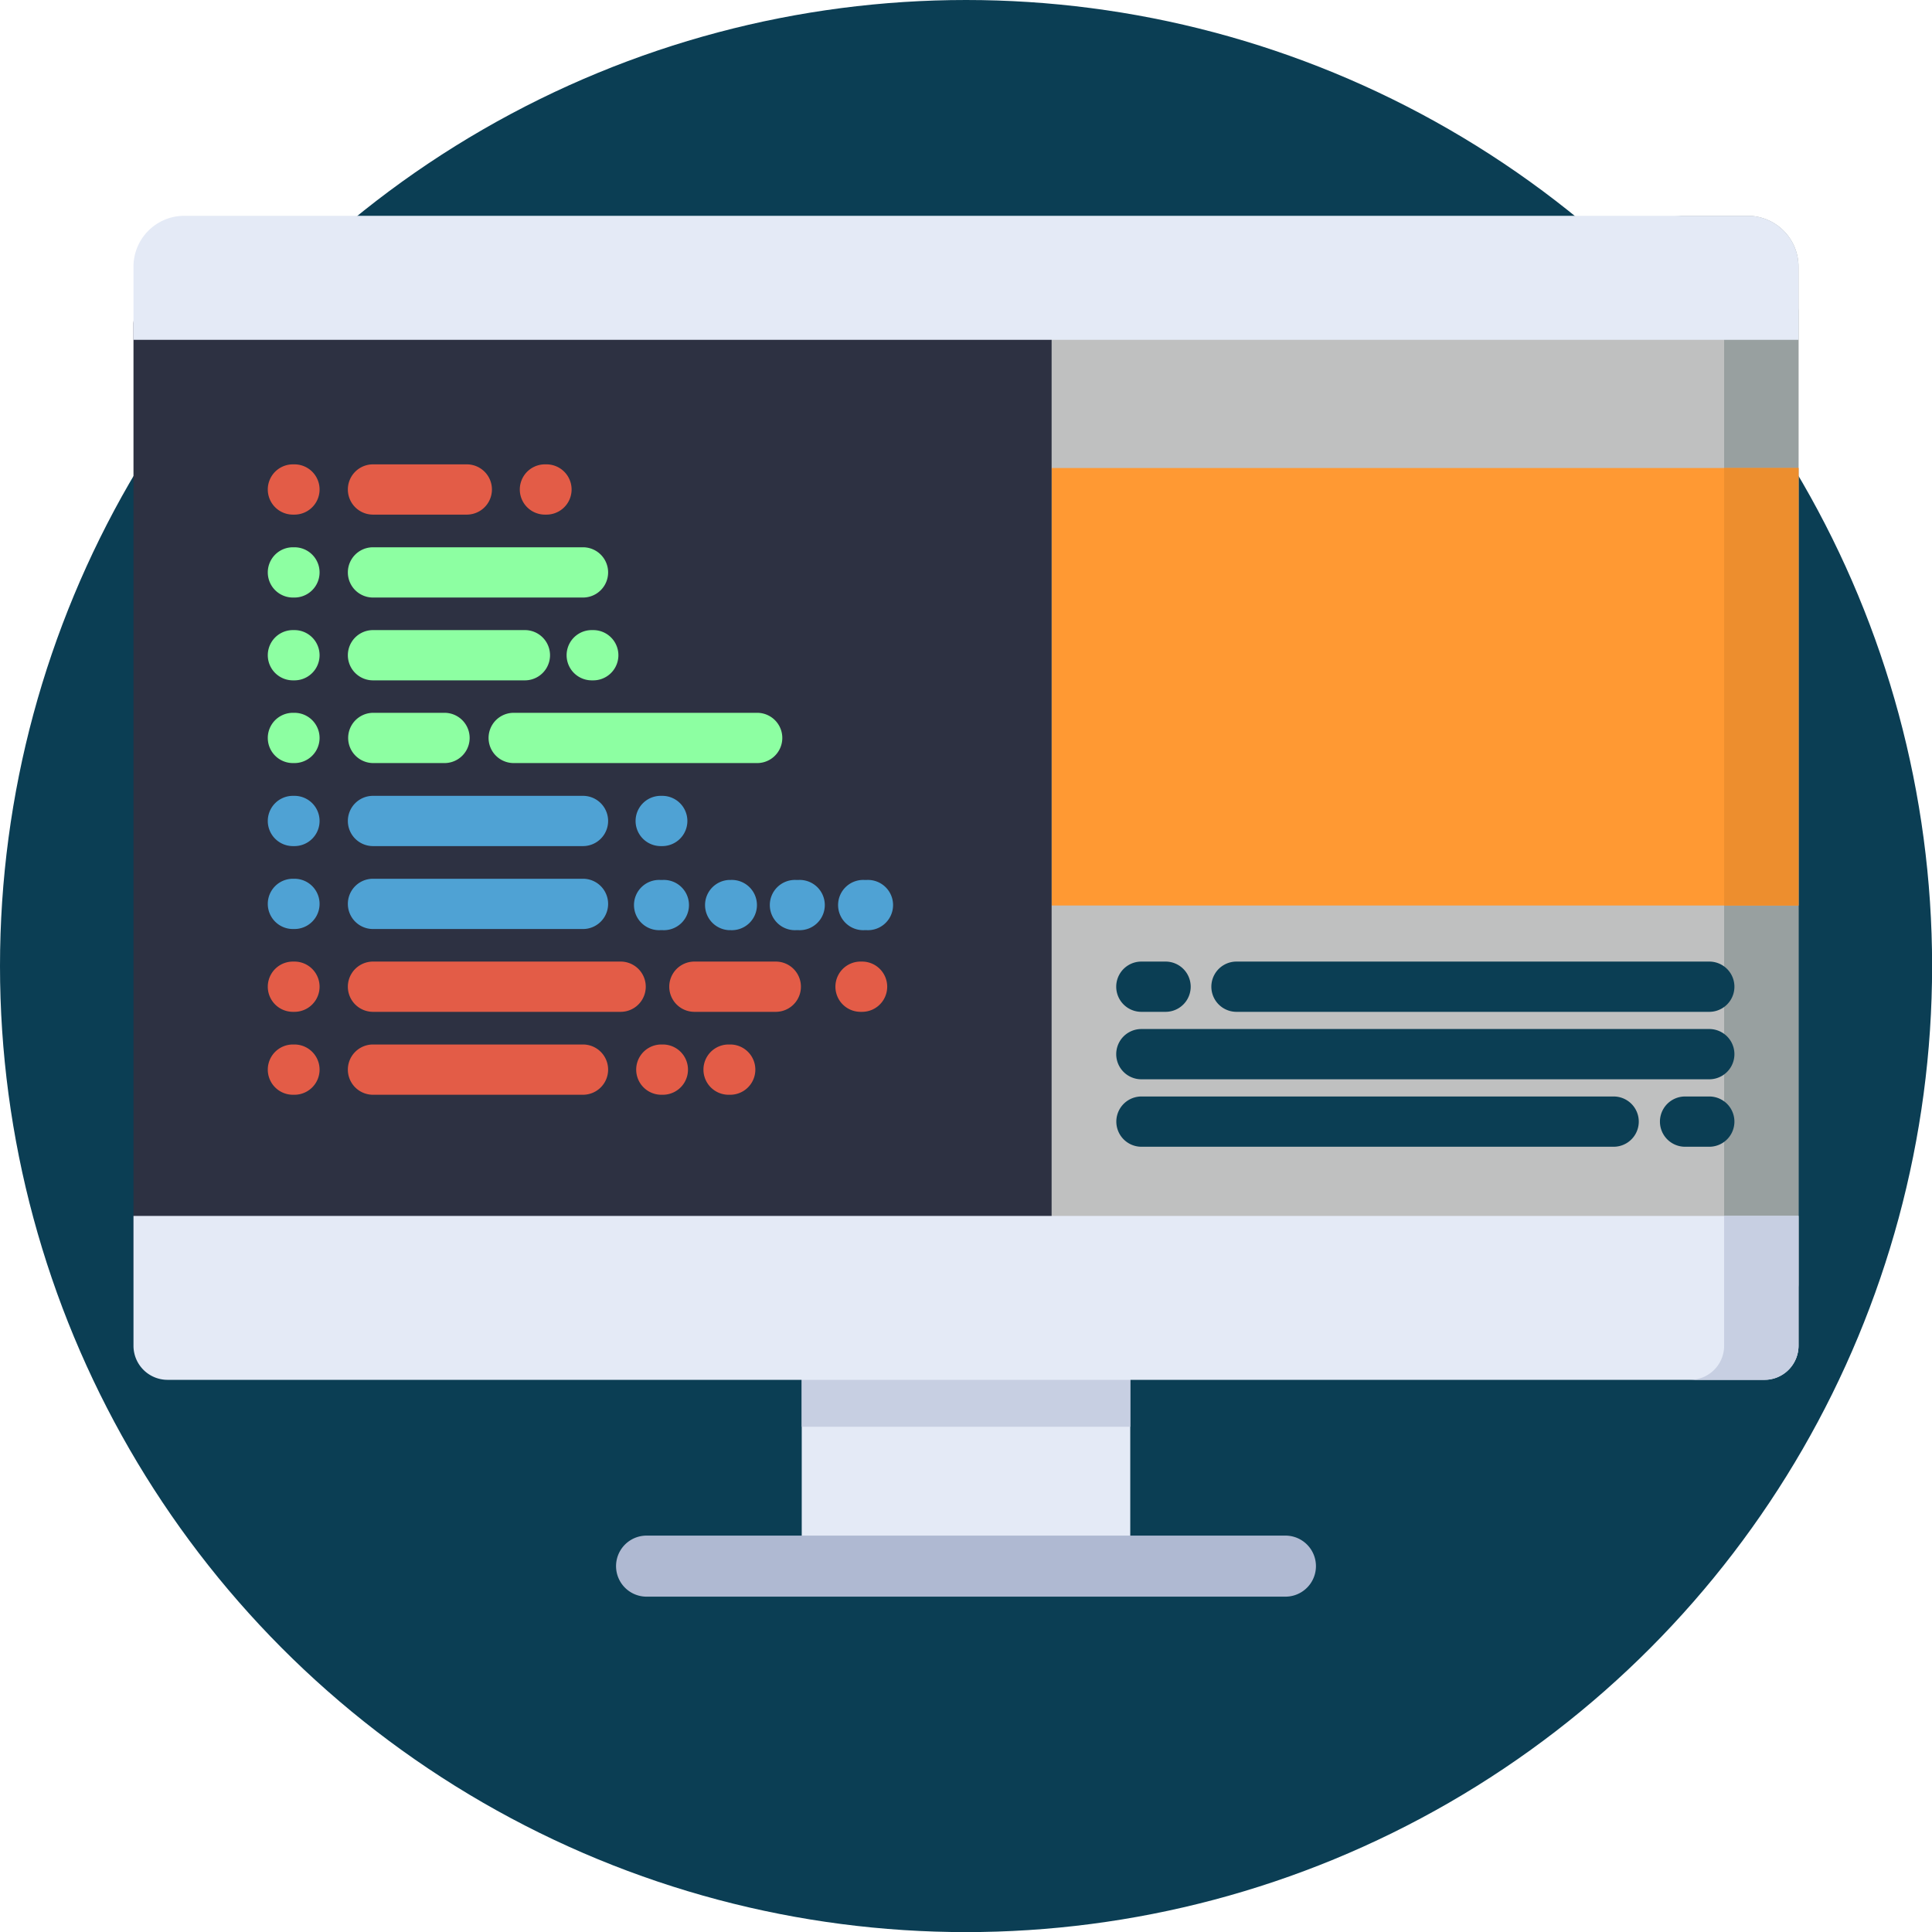
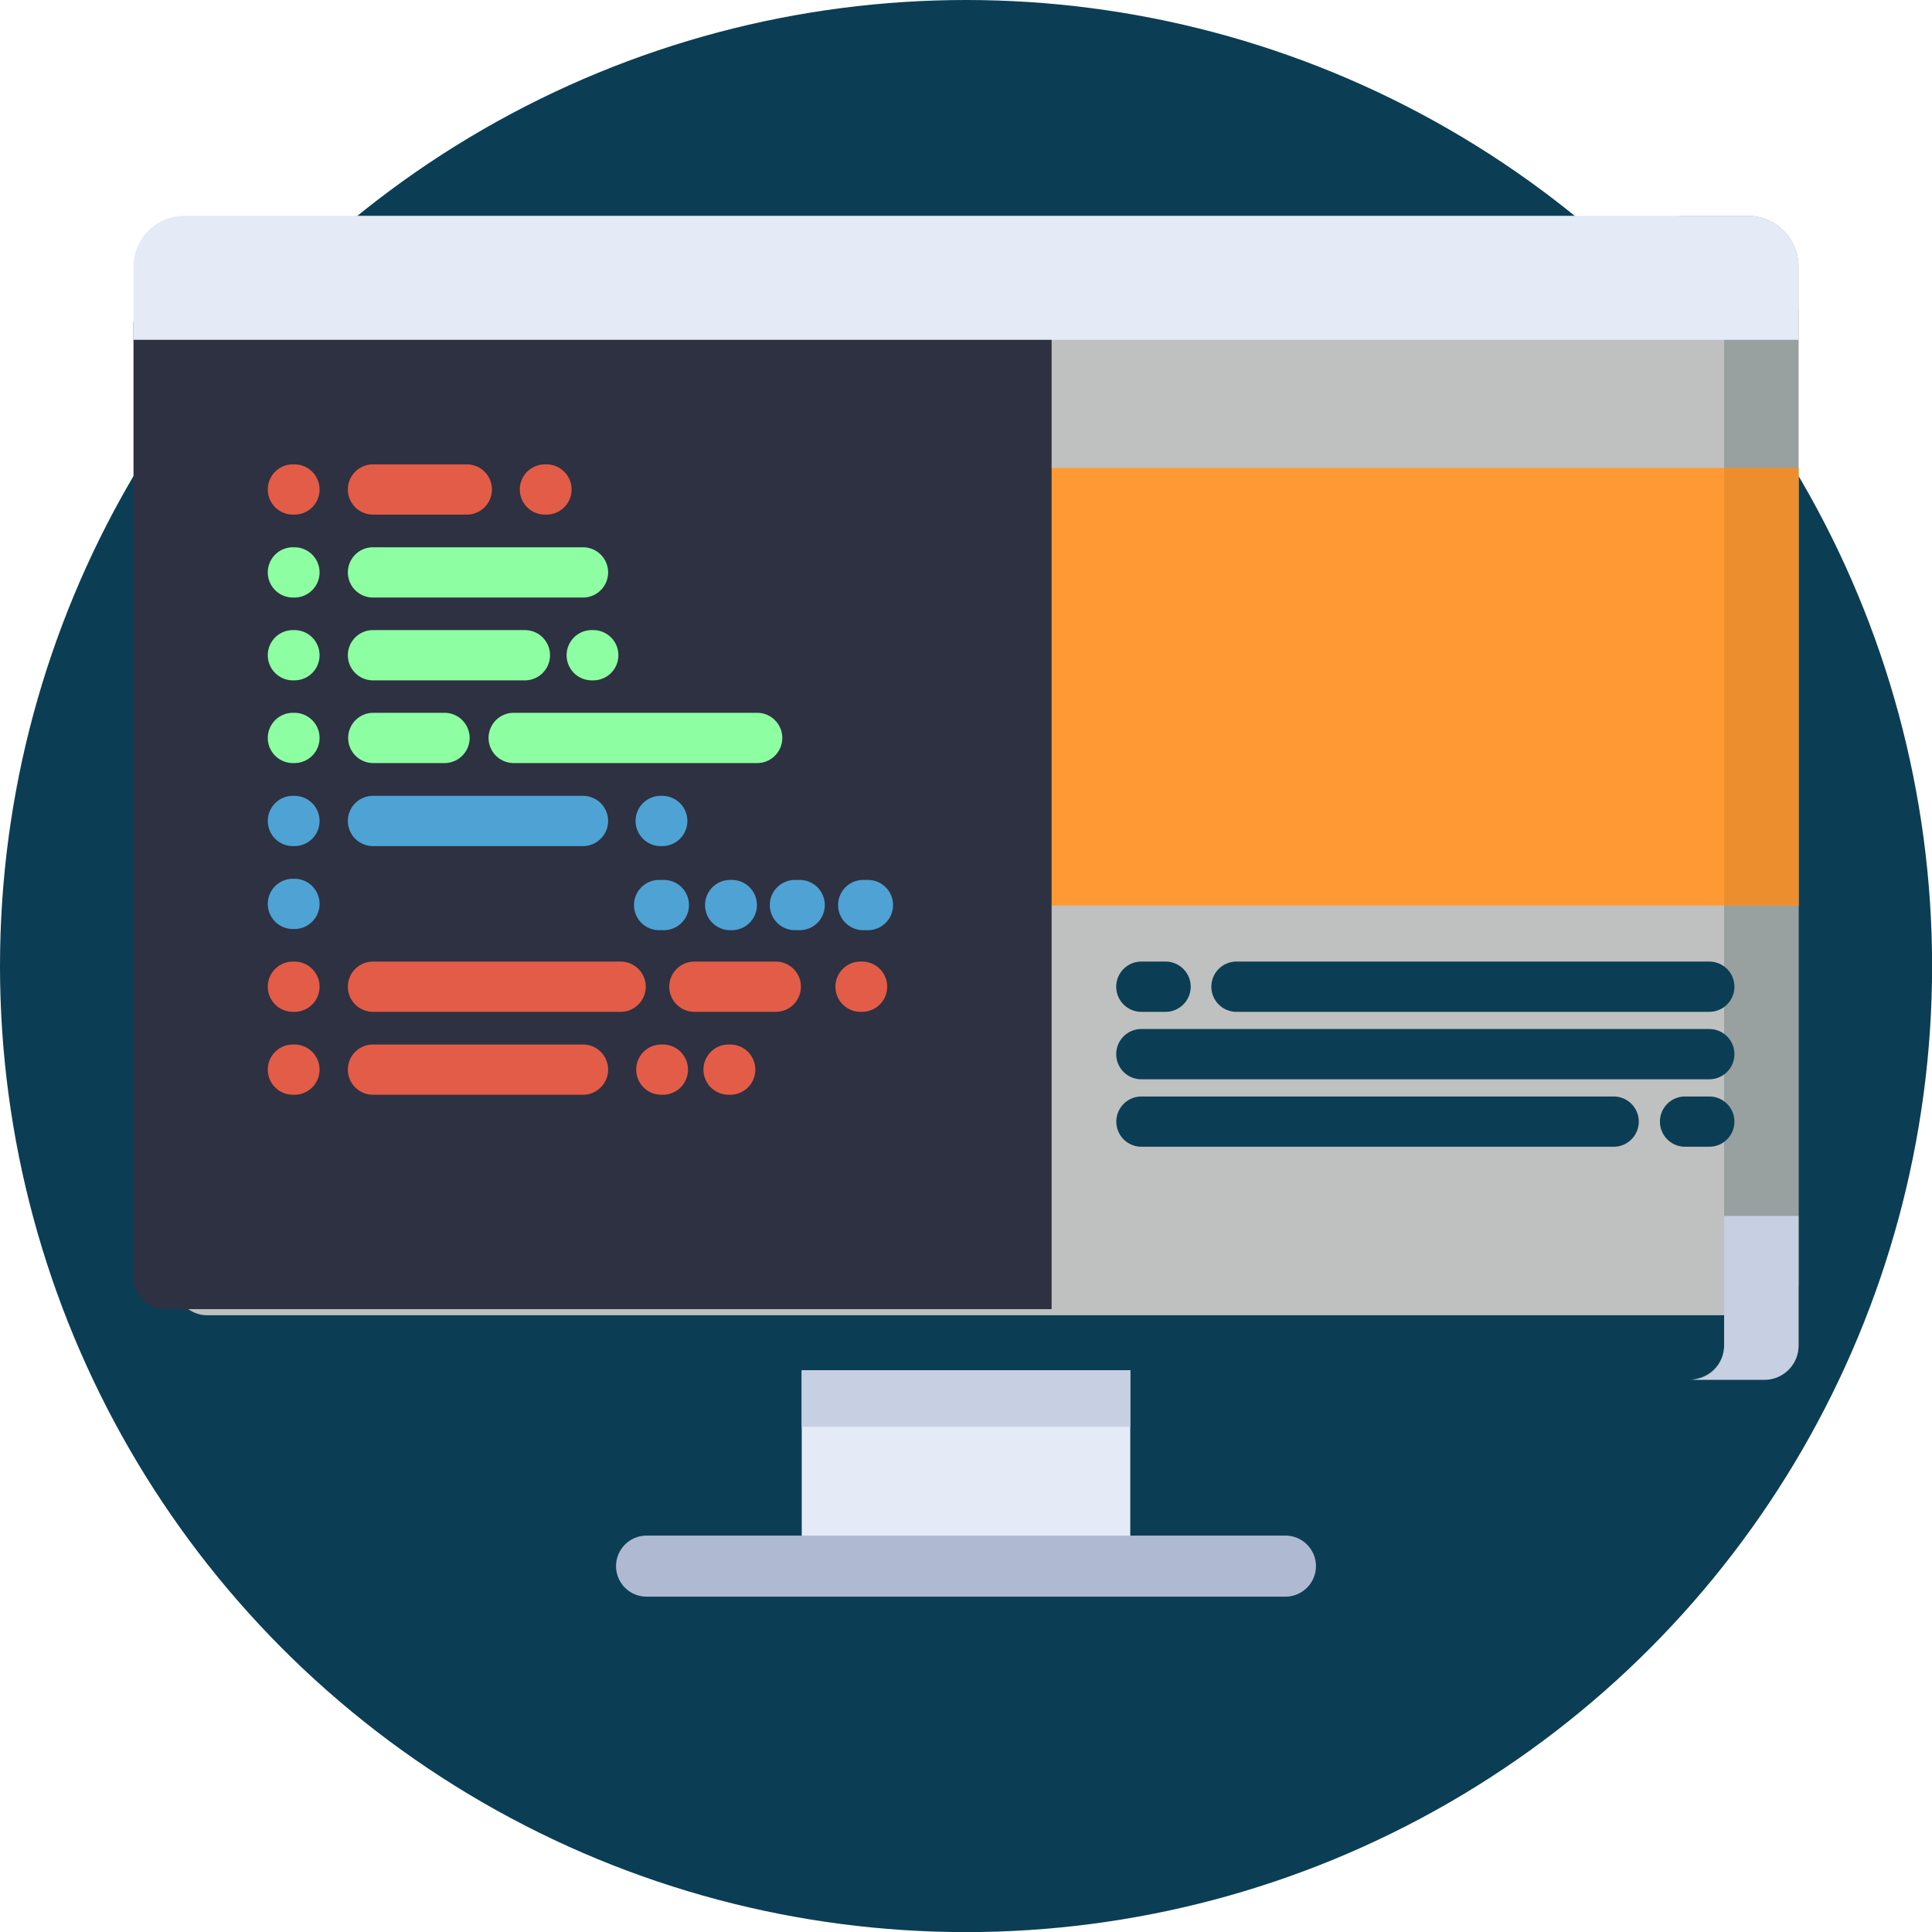
<svg xmlns="http://www.w3.org/2000/svg" viewBox="0 0 189.89 189.89">
  <title>icon1</title>
  <g id="Layer_2" data-name="Layer 2">
    <g id="Layer_1-2" data-name="Layer 1">
      <circle cx="94.95" cy="94.95" r="94.95" fill="#0b3e54" />
      <g>
        <path d="M78.8,134.68h32.29v17.85H78.8Z" fill="#e4eaf6" />
        <path d="M78.8,134.68h32.29v5.55H78.8Z" fill="#c7cfe2" />
        <path d="M126.34,156.93H63.55a3,3,0,1,1,0-6h62.79a3,3,0,1,1,0,6Z" fill="#afb9d2" />
        <path d="M176.77,30.6v95.67a3.15,3.15,0,0,1-3.28,3h-153a3.16,3.16,0,0,1-3.28-3V30.6a4.75,4.75,0,0,1,4.92-4.55H171.86A4.74,4.74,0,0,1,176.77,30.6Z" fill="#bfc0c0" />
        <path d="M176.77,26.21v106a3.35,3.35,0,0,1-3.36,3.36H166.1a3.35,3.35,0,0,0,3.36-3.36v-106a5,5,0,0,0-5-5h7.31A5,5,0,0,1,176.77,26.21Z" fill="#98a0a0" />
        <path d="M103.36,46h73.41v43H103.36Z" fill="#FF9933" />
        <path d="M169.46,46h7.31v43h-7.31Z" fill="#ed8e2e" />
        <path d="M103.36,27.29V128.67H16.48a3.18,3.18,0,0,1-3.36-3V31.75a4.78,4.78,0,0,1,5-4.46Z" fill="#2d3142" />
        <path d="M176.77,26.21V33.4H13.12V26.21a5,5,0,0,1,5-5H171.73A5,5,0,0,1,176.77,26.21Z" fill="#e4eaf6" />
-         <path d="M176.77,119.51v12.75a3.35,3.35,0,0,1-3.36,3.36H16.48a3.35,3.35,0,0,1-3.36-3.36V119.51Z" fill="#e4eaf6" />
        <path d="M176.77,119.51v12.75a3.35,3.35,0,0,1-3.36,3.36H166.1a3.35,3.35,0,0,0,3.36-3.36V119.51Z" fill="#c7cfe2" />
        <path d="M28.94,50.58h-.15a2.47,2.47,0,0,1,0-4.94h.15a2.47,2.47,0,0,1,0,4.94Z" fill="#E35C47" />
        <path d="M45.88,50.58H36.66a2.47,2.47,0,0,1,0-4.94h9.22a2.47,2.47,0,1,1,0,4.94Z" fill="#E35C47" />
        <g>
          <path d="M28.94,58.73h-.15a2.47,2.47,0,0,1,0-4.94h.15a2.47,2.47,0,1,1,0,4.94Z" fill="#8dffa2" />
          <path d="M57.3,58.73H36.66a2.47,2.47,0,0,1,0-4.94H57.3a2.47,2.47,0,1,1,0,4.94Z" fill="#8dffa2" />
          <path d="M28.94,66.87h-.15a2.47,2.47,0,1,1,0-4.94h.15a2.47,2.47,0,0,1,0,4.94Z" fill="#8dffa2" />
          <path d="M51.59,66.87H36.66a2.47,2.47,0,0,1,0-4.94H51.59a2.47,2.47,0,0,1,0,4.94Z" fill="#8dffa2" />
          <path d="M28.94,75h-.15a2.47,2.47,0,0,1,0-4.94h.15a2.47,2.47,0,0,1,0,4.94Z" fill="#8dffa2" />
          <path d="M74.42,75H50.49a2.47,2.47,0,1,1,0-4.94H74.42a2.47,2.47,0,0,1,0,4.94Z" fill="#8dffa2" />
          <path d="M43.69,75h-7a2.47,2.47,0,0,1,0-4.94h7a2.47,2.47,0,0,1,0,4.94Z" fill="#8dffa2" />
        </g>
        <path d="M28.94,83.16h-.15a2.47,2.47,0,1,1,0-4.94h.15a2.47,2.47,0,0,1,0,4.94Z" fill="#4fA2D4" />
        <path d="M57.3,83.16H36.66a2.47,2.47,0,0,1,0-4.94H57.3a2.47,2.47,0,1,1,0,4.94Z" fill="#4fA2D4" />
        <path d="M28.94,91.31h-.15a2.47,2.47,0,1,1,0-4.94h.15a2.47,2.47,0,0,1,0,4.94Z" fill="#4fA2D4" />
-         <path d="M57.3,91.31H36.66a2.47,2.47,0,0,1,0-4.94H57.3a2.47,2.47,0,1,1,0,4.94Z" fill="#4fA2D4" />
        <path d="M28.94,99.45h-.15a2.47,2.47,0,0,1,0-4.94h.15a2.47,2.47,0,0,1,0,4.94Z" fill="#E35C47" />
        <path d="M76.25,99.45h-8a2.47,2.47,0,0,1,0-4.94h8a2.47,2.47,0,0,1,0,4.94Z" fill="#E35C47" />
        <path d="M61,99.45H36.66a2.47,2.47,0,1,1,0-4.94H61a2.47,2.47,0,0,1,0,4.94Z" fill="#E35C47" />
        <path d="M28.94,107.6h-.15a2.47,2.47,0,1,1,0-4.94h.15a2.47,2.47,0,0,1,0,4.94Z" fill="#E35C47" />
        <path d="M57.3,107.6H36.66a2.47,2.47,0,0,1,0-4.94H57.3a2.47,2.47,0,1,1,0,4.94Z" fill="#E35C47" />
        <path d="M65.16,107.6H65a2.47,2.47,0,0,1,0-4.94h.15a2.47,2.47,0,0,1,0,4.94Z" fill="#E35C47" />
        <path d="M53.71,50.58h-.15a2.47,2.47,0,0,1,0-4.94h.15a2.47,2.47,0,0,1,0,4.94Z" fill="#E35C47" />
        <path d="M58.31,66.87h-.15a2.47,2.47,0,1,1,0-4.94h.15a2.47,2.47,0,0,1,0,4.94Z" fill="#8dffa2" />
        <path d="M71.77,107.6h-.16a2.47,2.47,0,0,1,0-4.94h.16a2.47,2.47,0,0,1,0,4.94Z" fill="#E35C47" />
        <path d="M84.73,99.45h-.15a2.47,2.47,0,0,1,0-4.94h.15a2.47,2.47,0,0,1,0,4.94Z" fill="#E35C47" />
        <path d="M65.09,91.42h-.15a2.47,2.47,0,1,1,0-4.93h.15a2.47,2.47,0,1,1,0,4.93Z" fill="#4fA2D4" />
        <path d="M65.09,83.16h-.15a2.47,2.47,0,0,1,0-4.94h.15a2.47,2.47,0,0,1,0,4.94Z" fill="#4fA2D4" />
        <path d="M71.77,91.42h-.16a2.47,2.47,0,0,1,0-4.93h.16a2.47,2.47,0,1,1,0,4.93Z" fill="#4fA2D4" />
        <path d="M78.44,91.42h-.15a2.47,2.47,0,1,1,0-4.93h.15a2.47,2.47,0,1,1,0,4.93Z" fill="#4fA2D4" />
        <path d="M85.12,91.42H85a2.47,2.47,0,1,1,0-4.93h.15a2.47,2.47,0,1,1,0,4.93Z" fill="#4fA2D4" />
        <path d="M168,99.45H121.53a2.47,2.47,0,0,1,0-4.94H168a2.47,2.47,0,0,1,0,4.94Z" fill="#0b3e54" />
        <path d="M114.56,99.45h-2.38a2.47,2.47,0,0,1,0-4.94h2.38a2.47,2.47,0,0,1,0,4.94Z" fill="#0b3e54" />
        <path d="M158.6,112.71H112.19a2.47,2.47,0,0,1,0-4.94H158.6a2.47,2.47,0,0,1,0,4.94Z" fill="#0b3e54" />
        <path d="M168,112.71h-2.38a2.47,2.47,0,1,1,0-4.94H168a2.47,2.47,0,0,1,0,4.94Z" fill="#0b3e54" />
        <path d="M168,106.08H112.18a2.47,2.47,0,0,1,0-4.94H168a2.47,2.47,0,0,1,0,4.94Z" fill="#0b3e54" />
      </g>
    </g>
  </g>
</svg>